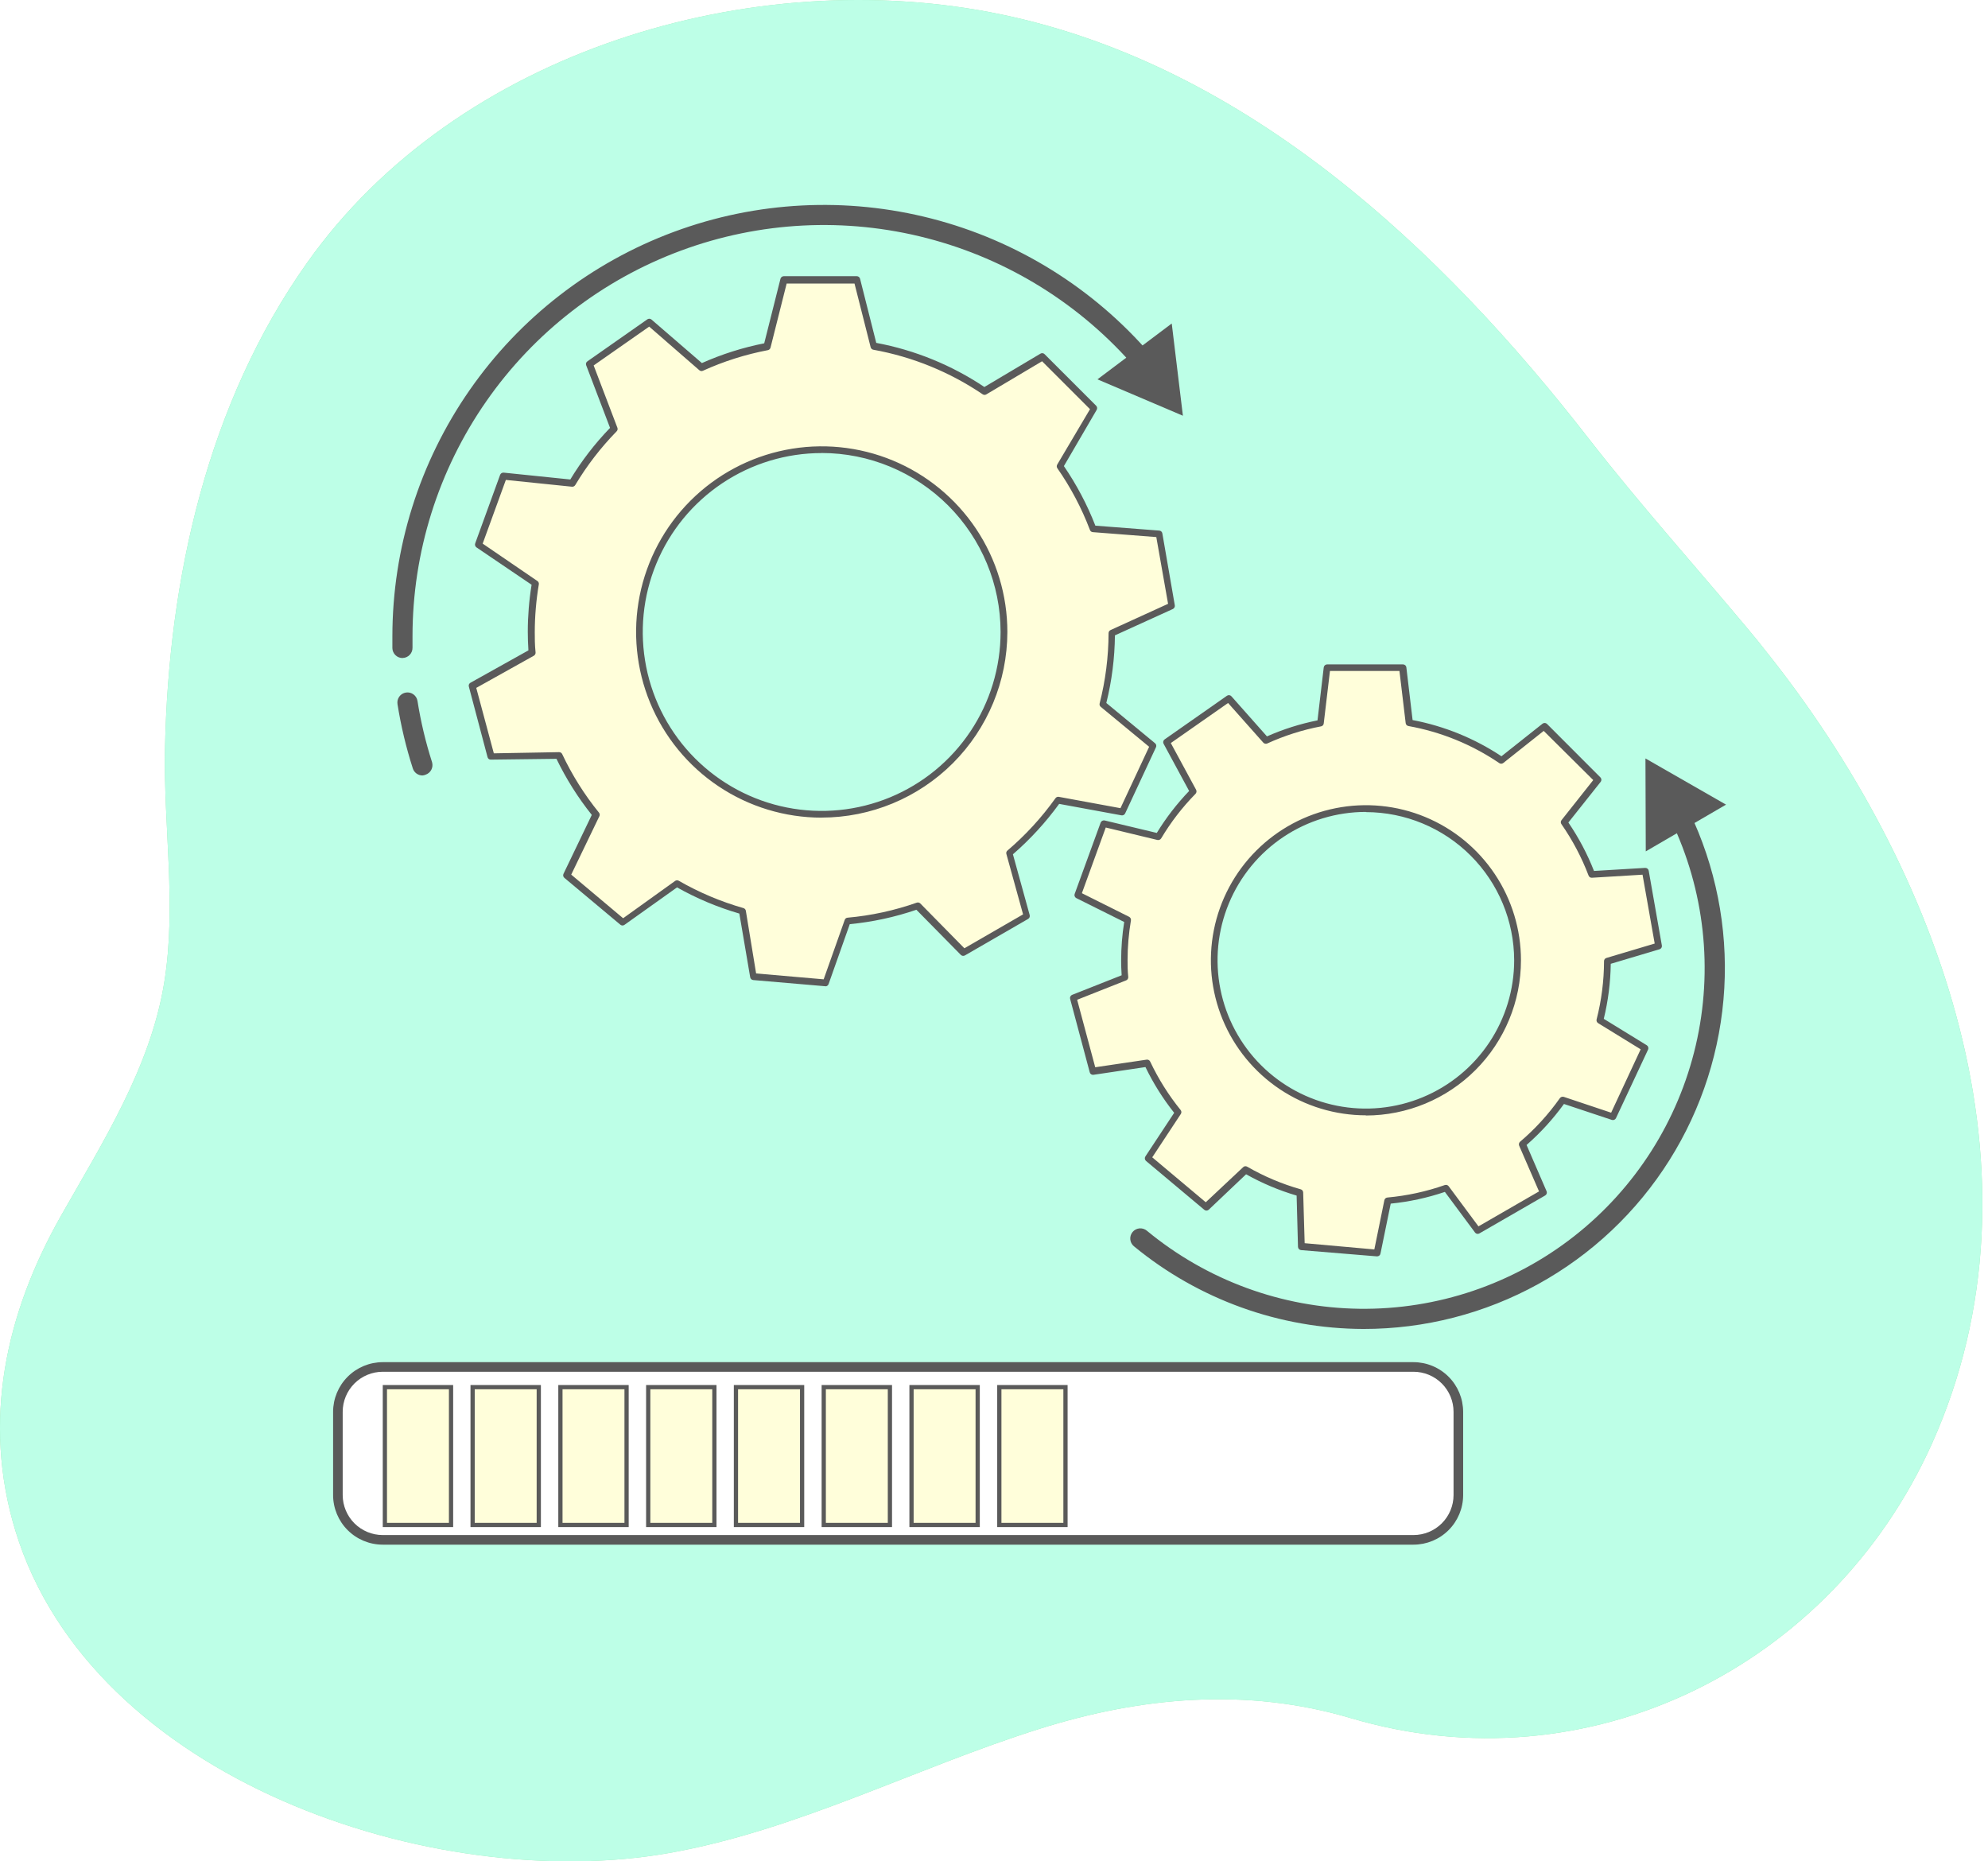
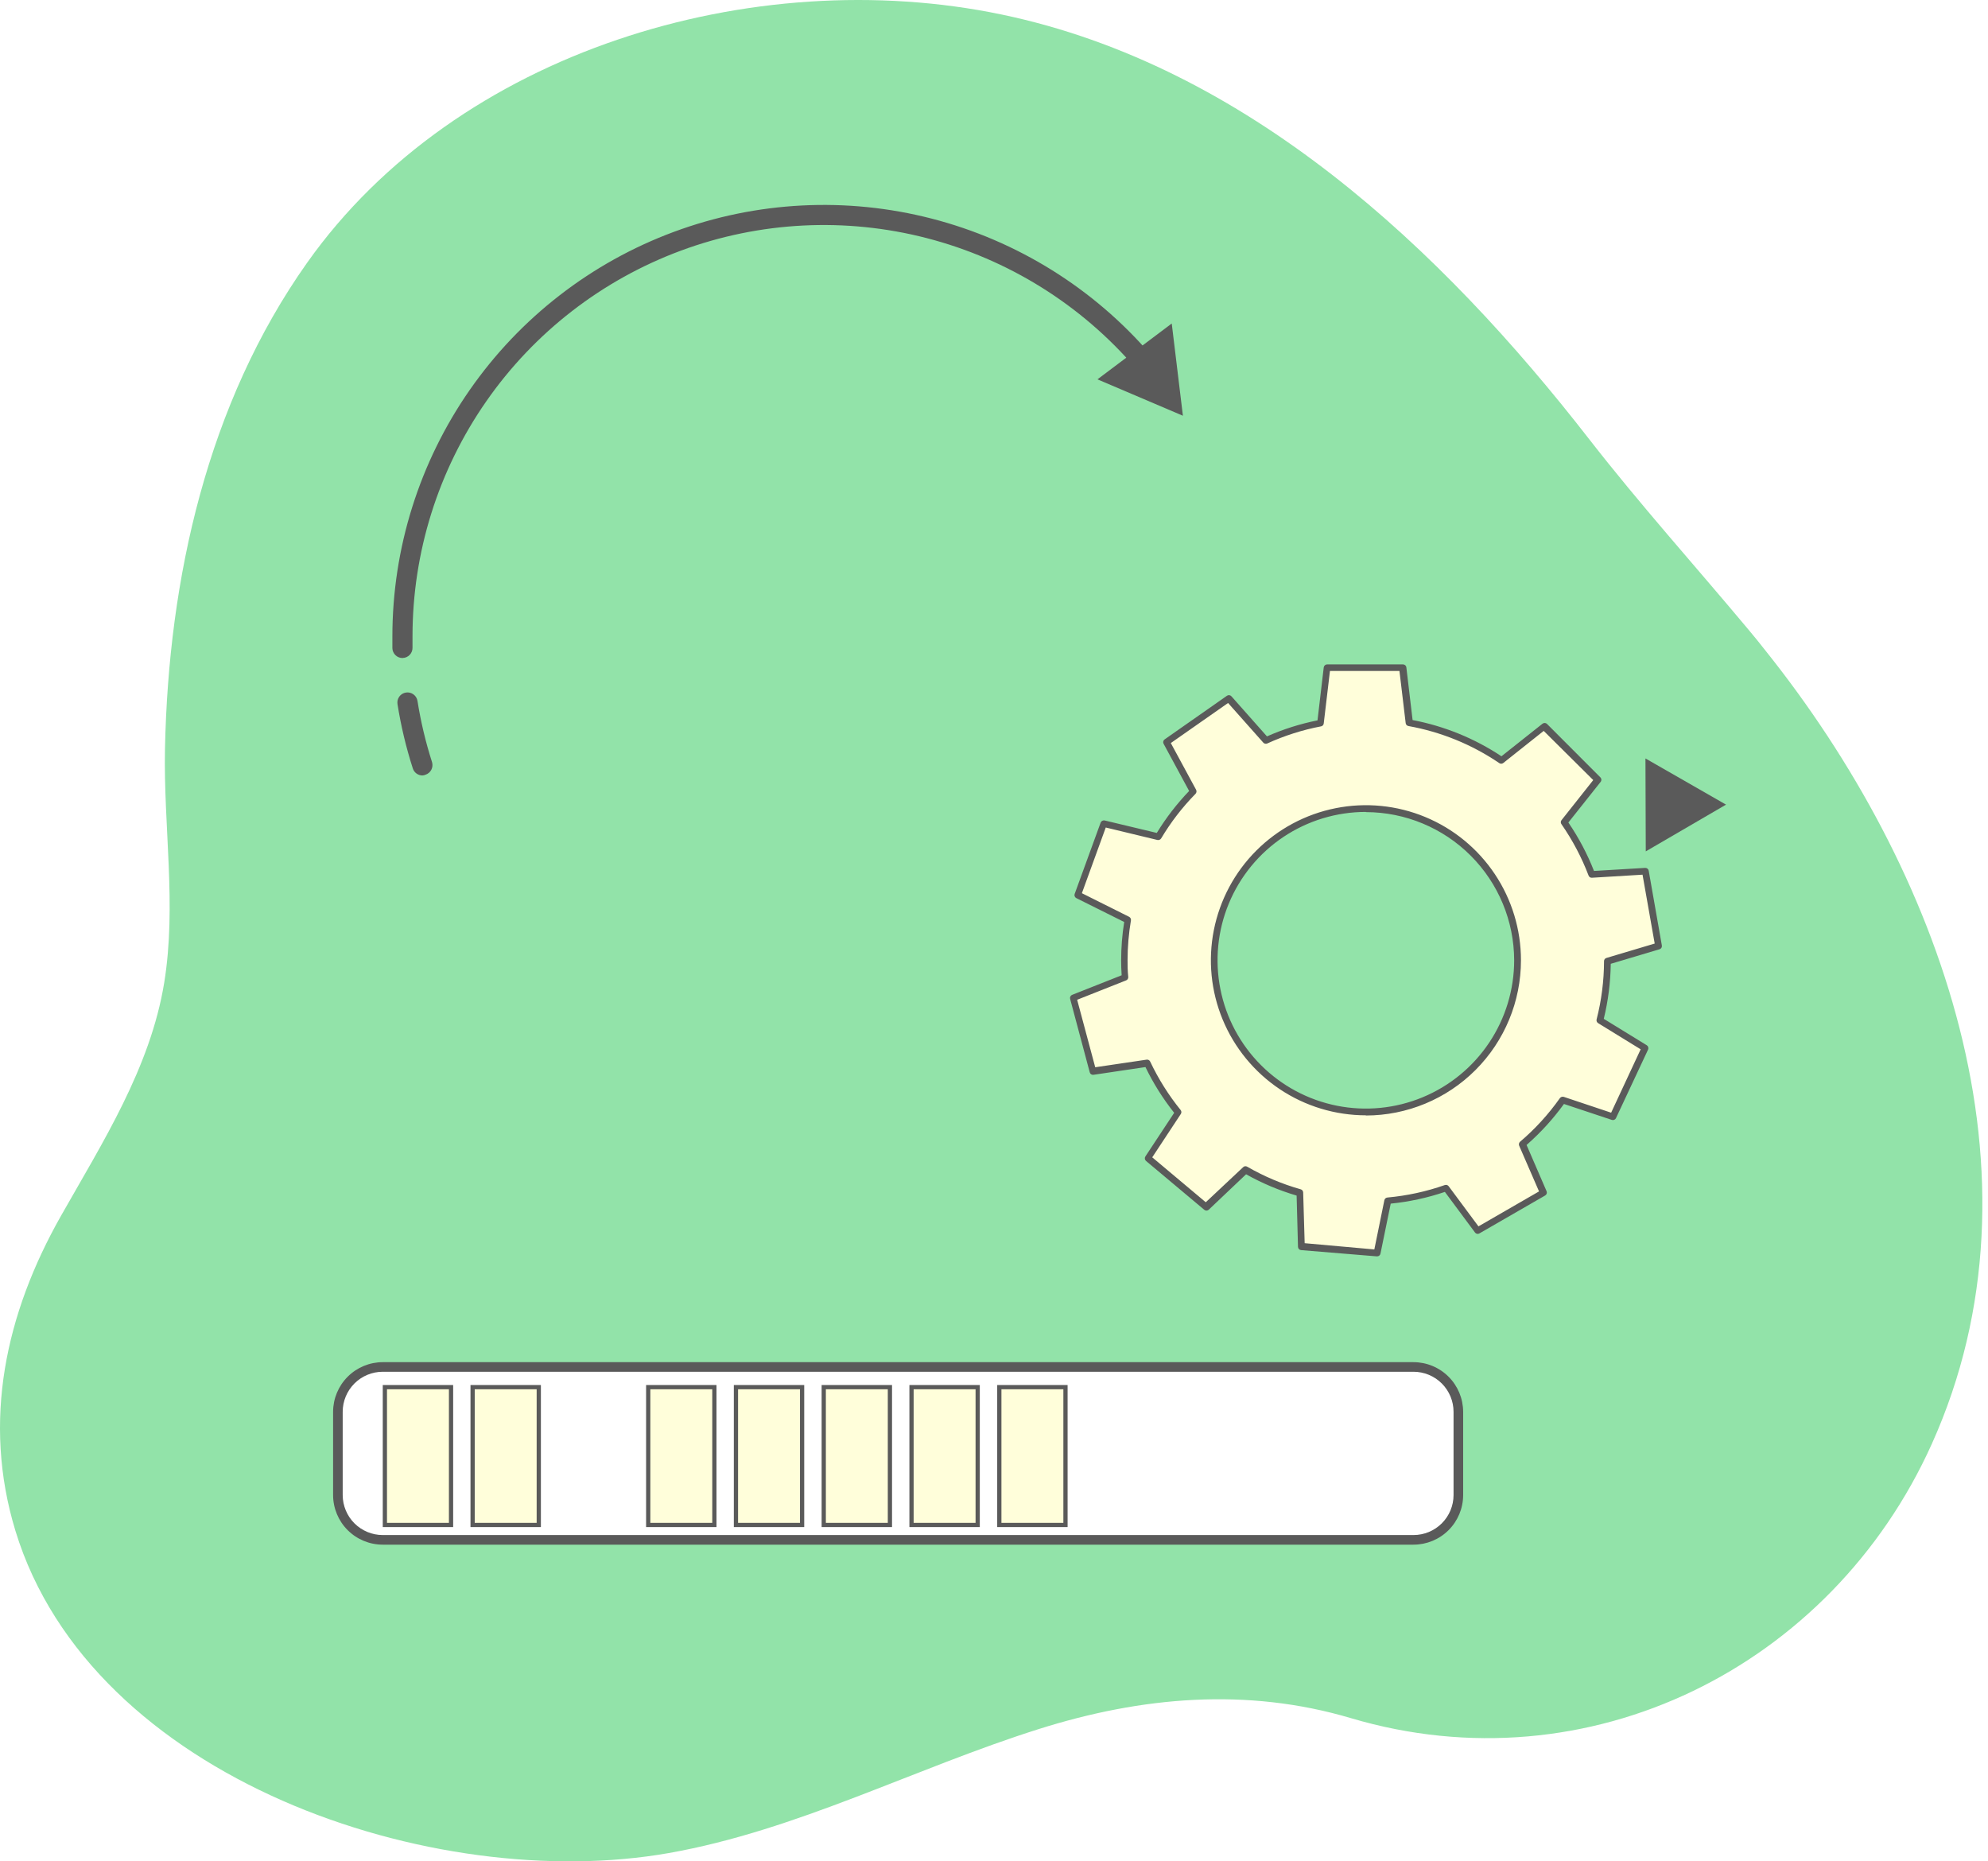
<svg xmlns="http://www.w3.org/2000/svg" width="235" height="220" viewBox="0 0 235 220" fill="none">
  <path d="M206.612 74.331C200.387 66.883 193.838 59.598 187.872 51.93C170.399 29.433 147.417 7.769 118.394 1.714C89.01 -4.414 54.035 6.009 36.305 31.054C24.519 47.694 19.915 68.371 19.502 88.51C19.318 97.704 20.895 106.992 19.414 116.134C17.779 126.189 12.136 135.006 7.201 143.72C0.674 155.248 -2.139 167.94 1.824 180.934C10.788 210.289 51.266 223.931 79.073 219.018C94.233 216.336 108.125 208.992 122.813 204.359C134.924 200.536 147.387 199.423 159.696 203.077C187.747 211.401 216.475 197.052 228.357 170.666C242.699 138.814 229.277 102.646 208.733 76.945C208.033 76.047 207.333 75.185 206.612 74.331Z" fill="#92E3A9" />
-   <path d="M206.612 74.331C200.387 66.883 193.838 59.598 187.872 51.93C170.399 29.433 147.417 7.769 118.394 1.714C89.01 -4.414 54.035 6.009 36.305 31.054C24.519 47.694 19.915 68.371 19.502 88.51C19.318 97.704 20.895 106.992 19.414 116.134C17.779 126.189 12.136 135.006 7.201 143.72C0.674 155.248 -2.139 167.94 1.824 180.934C10.788 210.289 51.266 223.931 79.073 219.018C94.233 216.336 108.125 208.992 122.813 204.359C134.924 200.536 147.387 199.423 159.696 203.077C187.747 211.401 216.475 197.052 228.357 170.666C242.699 138.814 229.277 102.646 208.733 76.945C208.033 76.047 207.333 75.185 206.612 74.331Z" fill="#BDFFE7" />
  <g filter="url(#filter0_d_1647_255)">
    <path d="M167.088 157.568H45.243C42.315 157.568 39.941 159.941 39.941 162.869V172.701C39.941 175.629 42.315 178.002 45.243 178.002H167.088C170.016 178.002 172.39 175.629 172.39 172.701V162.869C172.39 159.941 170.016 157.568 167.088 157.568Z" fill="white" />
    <path d="M167.089 178.57H45.244C43.69 178.57 42.198 177.953 41.098 176.855C39.998 175.756 39.378 174.266 39.375 172.712V162.869C39.378 161.314 39.997 159.822 41.097 158.722C42.197 157.622 43.688 157.003 45.244 157H167.089C168.645 157.003 170.136 157.622 171.236 158.722C172.336 159.822 172.955 161.314 172.958 162.869V172.712C172.955 174.266 172.336 175.756 171.235 176.855C170.135 177.953 168.644 178.57 167.089 178.57ZM45.244 158.135C43.989 158.135 42.785 158.634 41.897 159.522C41.009 160.41 40.51 161.614 40.51 162.869V172.712C40.513 173.965 41.013 175.166 41.901 176.052C42.788 176.937 43.991 177.434 45.244 177.434H167.089C168.343 177.434 169.545 176.937 170.433 176.052C171.32 175.166 171.82 173.965 171.823 172.712V162.869C171.823 161.614 171.324 160.41 170.437 159.522C169.549 158.634 168.345 158.135 167.089 158.135H45.244Z" fill="#5A5A5A" />
    <path d="M53.317 159.953V176.243H45.496V159.953H53.317Z" fill="#FFFEDA" stroke="#5A5A5A" stroke-width="0.5" />
    <path d="M63.688 159.953V176.243H55.867V159.953H63.688Z" fill="#FFFEDA" stroke="#5A5A5A" stroke-width="0.5" />
-     <path d="M74.067 159.953V176.243H66.246V159.953H74.067Z" fill="#FFFEDA" stroke="#5A5A5A" stroke-width="0.5" />
    <path d="M84.446 159.953V176.243H76.625V159.953H84.446Z" fill="#FFFEDA" stroke="#5A5A5A" stroke-width="0.5" />
    <path d="M94.817 159.953V176.243H86.996V159.953H94.817Z" fill="#FFFEDA" stroke="#5A5A5A" stroke-width="0.5" />
    <path d="M105.196 159.953V176.243H97.375V159.953H105.196Z" fill="#FFFEDA" stroke="#5A5A5A" stroke-width="0.5" />
    <path d="M115.571 159.953V176.243H107.75V159.953H115.571Z" fill="#FFFEDA" stroke="#5A5A5A" stroke-width="0.5" />
    <path d="M125.95 159.953V176.243H118.129V159.953H125.95Z" fill="#FFFEDA" stroke="#5A5A5A" stroke-width="0.5" />
  </g>
  <g filter="url(#filter1_d_1647_255)">
-     <path d="M131.442 70.831L138.521 67.605L137.048 59.104L129.24 58.5C128.244 55.894 126.93 53.419 125.328 51.134L129.358 44.335L123.251 38.228L116.401 42.302C112.455 39.616 107.987 37.791 103.289 36.947L101.315 29.116H92.681L90.692 36.991C88.018 37.501 85.414 38.33 82.936 39.459L76.763 34.118L69.699 39.068L72.645 46.707C70.744 48.647 69.08 50.805 67.688 53.138L59.585 52.298L56.639 60.401L63.364 64.96C63.041 66.854 62.879 68.771 62.878 70.691C62.878 71.509 62.878 72.312 62.974 73.115L55.895 77.063L58.104 85.402L66.119 85.299C67.306 87.8 68.79 90.149 70.539 92.296L67.076 99.478L73.706 105.025L80.115 100.436C82.541 101.837 85.132 102.933 87.827 103.699L89.116 111.426L97.713 112.163L100.305 104.848C103.127 104.597 105.906 103.993 108.578 103.051L113.999 108.568L121.476 104.252L119.421 96.819C121.588 94.978 123.518 92.875 125.166 90.558L132.761 91.958L136.444 84.142L130.485 79.221C131.152 76.475 131.473 73.657 131.442 70.831ZM118.677 70.684C118.677 74.945 117.413 79.111 115.046 82.654C112.678 86.198 109.313 88.959 105.376 90.59C101.439 92.221 97.107 92.647 92.927 91.816C88.748 90.985 84.908 88.933 81.895 85.919C78.882 82.906 76.83 79.067 75.998 74.887C75.167 70.708 75.594 66.376 77.225 62.439C78.855 58.502 81.617 55.136 85.16 52.769C88.703 50.401 92.869 49.138 97.131 49.138C99.961 49.138 102.763 49.695 105.378 50.779C107.992 51.862 110.368 53.45 112.369 55.451C114.369 57.453 115.956 59.829 117.039 62.444C118.121 65.059 118.678 67.861 118.677 70.691V70.684Z" fill="#FFFEDA" />
-     <path d="M97.637 112.575L89.041 111.838C88.953 111.831 88.869 111.795 88.803 111.735C88.738 111.675 88.695 111.594 88.68 111.507L87.398 103.979C84.832 103.234 82.36 102.196 80.032 100.885L73.83 105.304C73.761 105.359 73.675 105.389 73.587 105.389C73.499 105.389 73.413 105.359 73.344 105.304L66.714 99.758C66.646 99.701 66.599 99.623 66.58 99.536C66.561 99.449 66.572 99.359 66.611 99.279L69.955 92.318C68.319 90.271 66.918 88.047 65.779 85.688L58.022 85.784C57.933 85.788 57.845 85.761 57.774 85.707C57.702 85.653 57.652 85.576 57.632 85.489L55.422 77.151C55.397 77.066 55.402 76.976 55.435 76.894C55.469 76.812 55.529 76.745 55.606 76.701L62.464 72.871C62.412 72.046 62.39 71.346 62.39 70.661C62.391 68.803 62.541 66.948 62.84 65.114L56.32 60.695C56.247 60.643 56.193 60.569 56.167 60.484C56.14 60.399 56.142 60.307 56.173 60.223L59.12 52.12C59.153 52.038 59.211 51.968 59.287 51.922C59.362 51.876 59.451 51.855 59.539 51.863L67.414 52.673C68.748 50.471 70.324 48.425 72.114 46.574L69.292 39.171C69.259 39.088 69.256 38.997 69.283 38.912C69.31 38.828 69.365 38.755 69.44 38.706L76.504 33.756C76.574 33.701 76.661 33.671 76.751 33.671C76.84 33.671 76.927 33.701 76.997 33.756L82.971 38.913C85.332 37.862 87.803 37.079 90.338 36.578L92.26 28.946C92.284 28.861 92.335 28.785 92.405 28.73C92.475 28.676 92.562 28.646 92.65 28.644H101.284C101.372 28.645 101.458 28.675 101.527 28.73C101.596 28.784 101.645 28.861 101.667 28.946L103.582 36.526C108.151 37.382 112.499 39.156 116.362 41.741L122.992 37.8C123.068 37.753 123.157 37.733 123.245 37.744C123.334 37.755 123.416 37.796 123.478 37.859L129.577 43.959C129.639 44.022 129.678 44.104 129.689 44.192C129.699 44.28 129.681 44.368 129.636 44.445L125.762 51.089C127.267 53.286 128.515 55.649 129.482 58.131L137.039 58.713C137.128 58.72 137.211 58.757 137.277 58.817C137.342 58.877 137.386 58.957 137.4 59.045L138.873 67.545C138.887 67.633 138.872 67.722 138.831 67.8C138.79 67.879 138.725 67.941 138.645 67.98L131.795 71.096C131.768 73.79 131.427 76.473 130.778 79.088L136.538 83.847C136.606 83.902 136.654 83.978 136.674 84.064C136.694 84.149 136.685 84.238 136.649 84.318L133.003 92.141C132.965 92.221 132.902 92.287 132.824 92.329C132.745 92.37 132.655 92.384 132.568 92.369L125.202 91.014C123.612 93.202 121.779 95.201 119.736 96.973L121.718 104.155C121.741 104.241 121.736 104.332 121.703 104.415C121.67 104.497 121.61 104.567 121.533 104.612L114.057 108.929C113.98 108.97 113.893 108.987 113.806 108.975C113.72 108.963 113.64 108.923 113.578 108.862L108.326 103.529C105.776 104.402 103.134 104.973 100.451 105.231L97.947 112.31C97.923 112.377 97.882 112.437 97.828 112.484C97.774 112.531 97.708 112.562 97.637 112.575ZM89.38 111.057L97.365 111.75L99.855 104.722C99.879 104.651 99.925 104.588 99.985 104.542C100.045 104.496 100.118 104.469 100.194 104.465C102.982 104.216 105.729 103.619 108.37 102.689C108.442 102.664 108.519 102.66 108.594 102.677C108.668 102.694 108.736 102.731 108.79 102.785L113.998 108.081L120.937 104.074L118.963 96.936C118.941 96.864 118.942 96.787 118.964 96.715C118.986 96.643 119.029 96.579 119.088 96.531C121.227 94.709 123.135 92.631 124.767 90.344C124.811 90.281 124.872 90.233 124.942 90.204C125.013 90.176 125.09 90.168 125.165 90.182L132.45 91.522L135.839 84.266L130.122 79.545C130.061 79.498 130.016 79.433 129.992 79.359C129.969 79.285 129.968 79.206 129.99 79.132C130.681 76.419 131.035 73.631 131.043 70.831C131.044 70.754 131.066 70.679 131.108 70.615C131.15 70.551 131.209 70.501 131.279 70.47L138.078 67.368L136.686 59.479L129.18 58.897C129.104 58.892 129.032 58.864 128.972 58.819C128.912 58.773 128.866 58.711 128.841 58.639C127.859 56.054 126.563 53.6 124.981 51.332C124.94 51.267 124.918 51.192 124.918 51.115C124.918 51.038 124.94 50.963 124.981 50.898L128.848 44.364L123.183 38.699L116.598 42.611C116.535 42.652 116.46 42.674 116.384 42.674C116.309 42.674 116.234 42.652 116.171 42.611C112.275 39.968 107.869 38.171 103.236 37.336C103.16 37.323 103.09 37.288 103.034 37.236C102.978 37.184 102.938 37.116 102.919 37.042L101.011 29.514H92.989L91.082 37.093C91.062 37.167 91.022 37.234 90.966 37.286C90.91 37.339 90.84 37.374 90.765 37.388C88.121 37.891 85.547 38.707 83.097 39.819C83.027 39.851 82.95 39.863 82.874 39.852C82.799 39.842 82.727 39.81 82.669 39.76L76.74 34.603L70.176 39.193L72.983 46.559C73.01 46.63 73.016 46.707 73 46.782C72.984 46.856 72.948 46.925 72.894 46.979C71.019 48.899 69.374 51.033 67.996 53.336C67.956 53.4 67.899 53.453 67.832 53.486C67.764 53.52 67.688 53.534 67.613 53.527L59.797 52.724L57.057 60.253L63.525 64.672C63.589 64.715 63.639 64.775 63.669 64.846C63.7 64.916 63.708 64.995 63.694 65.07C63.379 66.942 63.218 68.837 63.215 70.735C63.215 71.471 63.215 72.208 63.311 73.129C63.314 73.204 63.297 73.279 63.26 73.346C63.224 73.412 63.17 73.467 63.105 73.504L56.298 77.305L58.376 85.04L66.095 84.9C66.171 84.9 66.245 84.921 66.309 84.962C66.373 85.002 66.424 85.06 66.456 85.128C67.621 87.601 69.08 89.923 70.802 92.045C70.85 92.103 70.879 92.174 70.889 92.248C70.898 92.322 70.886 92.397 70.854 92.465L67.524 99.375L73.66 104.531L79.819 100.111C79.883 100.07 79.959 100.048 80.036 100.048C80.113 100.048 80.188 100.07 80.253 100.111C82.654 101.49 85.214 102.571 87.877 103.33C87.95 103.35 88.016 103.391 88.067 103.447C88.118 103.503 88.152 103.572 88.165 103.647L89.38 111.057ZM97.129 92.642C92.789 92.641 88.547 91.352 84.94 88.94C81.332 86.528 78.521 83.1 76.861 79.091C75.201 75.081 74.768 70.669 75.615 66.412C76.463 62.156 78.553 58.247 81.622 55.179C84.692 52.111 88.602 50.021 92.858 49.175C97.115 48.329 101.527 48.764 105.536 50.425C109.545 52.086 112.972 54.899 115.383 58.507C117.794 62.116 119.08 66.358 119.08 70.698C119.071 76.516 116.754 82.092 112.639 86.204C108.524 90.316 102.947 92.629 97.129 92.635V92.642ZM97.129 49.55C92.946 49.55 88.858 50.79 85.38 53.114C81.902 55.438 79.191 58.74 77.591 62.605C75.99 66.469 75.571 70.721 76.387 74.824C77.203 78.926 79.217 82.695 82.175 85.652C85.133 88.61 88.901 90.624 93.003 91.44C97.106 92.256 101.358 91.837 105.222 90.237C109.087 88.636 112.39 85.925 114.713 82.447C117.037 78.969 118.278 74.881 118.278 70.698C118.274 65.09 116.045 59.712 112.079 55.745C108.114 51.779 102.738 49.548 97.129 49.542V49.55Z" fill="#5A5A5A" />
    <path d="M49.933 87.655C49.681 87.655 49.434 87.574 49.23 87.424C49.027 87.275 48.876 87.064 48.799 86.823C48 84.339 47.395 81.798 46.987 79.221C46.938 78.907 47.016 78.587 47.203 78.331C47.39 78.075 47.672 77.903 47.985 77.855C48.299 77.806 48.619 77.883 48.875 78.071C49.131 78.258 49.303 78.539 49.352 78.853C49.741 81.307 50.317 83.727 51.075 86.094C51.161 86.392 51.129 86.711 50.985 86.986C50.841 87.261 50.596 87.469 50.302 87.567C50.185 87.618 50.06 87.648 49.933 87.655Z" fill="#5A5A5A" />
    <path d="M47.584 73.777C47.271 73.777 46.971 73.655 46.747 73.438C46.523 73.221 46.392 72.925 46.383 72.613C46.383 72.149 46.383 71.685 46.383 71.221C46.385 60.806 49.576 50.641 55.526 42.092C61.475 33.544 69.899 27.022 79.665 23.402C89.431 19.782 100.071 19.239 110.155 21.844C120.239 24.45 129.284 30.079 136.074 37.977C136.176 38.096 136.254 38.234 136.304 38.383C136.353 38.532 136.372 38.69 136.361 38.846C136.349 39.003 136.306 39.156 136.236 39.296C136.165 39.436 136.068 39.561 135.949 39.664C135.83 39.766 135.692 39.844 135.542 39.894C135.393 39.943 135.236 39.962 135.079 39.95C134.923 39.939 134.77 39.897 134.629 39.826C134.489 39.755 134.364 39.657 134.262 39.538C127.792 32.005 119.171 26.634 109.558 24.146C99.945 21.659 89.801 22.175 80.49 25.624C71.179 29.074 63.147 35.291 57.475 43.442C51.803 51.592 48.762 61.283 48.762 71.213C48.762 71.655 48.762 72.097 48.762 72.539C48.767 72.697 48.741 72.853 48.685 73C48.629 73.147 48.544 73.282 48.436 73.396C48.328 73.511 48.198 73.603 48.054 73.667C47.911 73.731 47.756 73.766 47.598 73.769L47.584 73.777Z" fill="#5A5A5A" />
    <path d="M138.511 34.236L139.83 45.138L129.73 40.836L138.511 34.236Z" fill="#5A5A5A" />
  </g>
  <g filter="url(#filter2_d_1647_255)">
    <path d="M190.01 109.644L196.058 107.84L194.496 99L188.154 99.383C187.326 97.206 186.235 95.138 184.905 93.225L188.89 88.201L182.541 81.881L177.473 85.903C174.192 83.686 170.483 82.18 166.585 81.483L165.849 74.972H156.862L156.125 81.528C153.898 81.951 151.729 82.638 149.665 83.575L145.245 78.618L137.879 83.774L141.039 89.616C139.458 91.229 138.073 93.024 136.914 94.964L130.461 93.424L127.412 101.77L133.305 104.716C133.035 106.291 132.899 107.885 132.9 109.482C132.9 110.16 132.9 110.83 132.981 111.501L126.859 113.917L129.18 122.587L135.61 121.637C136.598 123.718 137.835 125.672 139.294 127.456L135.728 132.855L142.608 138.623L147.249 134.203C149.271 135.367 151.428 136.277 153.672 136.914L153.842 143.264L162.784 144.045L164.051 137.879C166.397 137.674 168.708 137.179 170.931 136.406L174.666 141.437L182.437 136.951L179.955 131.22C181.754 129.684 183.359 127.936 184.736 126.012L190.673 127.986L194.466 119.883L189.111 116.628C189.7 114.346 190.002 112 190.01 109.644ZM179.388 109.519C179.388 113.066 178.336 116.532 176.366 119.481C174.395 122.43 171.595 124.728 168.318 126.084C165.041 127.441 161.436 127.796 157.958 127.104C154.48 126.411 151.285 124.703 148.778 122.195C146.271 119.686 144.564 116.491 143.873 113.013C143.182 109.534 143.538 105.929 144.896 102.653C146.254 99.377 148.553 96.577 151.503 94.608C154.452 92.639 157.919 91.588 161.466 91.59C163.82 91.59 166.151 92.054 168.326 92.955C170.501 93.856 172.477 95.177 174.141 96.842C175.806 98.507 177.125 100.483 178.026 102.658C178.926 104.834 179.389 107.165 179.388 109.519Z" fill="#FFFEDA" />
    <path d="M162.776 144.494H162.739L153.804 143.757C153.706 143.75 153.614 143.707 153.546 143.636C153.478 143.565 153.439 143.472 153.435 143.374L153.273 137.311C151.193 136.699 149.189 135.854 147.299 134.792L142.88 138.984C142.807 139.049 142.712 139.085 142.614 139.085C142.517 139.085 142.422 139.049 142.349 138.984L135.469 133.216C135.394 133.152 135.346 133.062 135.332 132.965C135.319 132.867 135.341 132.768 135.395 132.686L138.799 127.529C137.471 125.857 136.332 124.044 135.403 122.122L129.259 123.036C129.162 123.051 129.063 123.03 128.981 122.975C128.899 122.921 128.84 122.837 128.817 122.741L126.497 114.056C126.473 113.962 126.484 113.861 126.529 113.774C126.573 113.687 126.649 113.62 126.74 113.585L132.589 111.272C132.545 110.616 132.53 110.057 132.53 109.519C132.531 107.997 132.651 106.477 132.891 104.974L127.234 102.153C127.145 102.109 127.076 102.035 127.04 101.944C127.003 101.853 127.001 101.751 127.035 101.659L130.107 93.225C130.143 93.134 130.21 93.059 130.296 93.013C130.383 92.967 130.482 92.953 130.578 92.974L136.744 94.448C137.835 92.662 139.117 91 140.567 89.49L137.546 83.906C137.5 83.82 137.487 83.72 137.511 83.625C137.534 83.53 137.591 83.446 137.672 83.391L145.038 78.234C145.119 78.178 145.218 78.153 145.316 78.165C145.414 78.177 145.504 78.226 145.568 78.301L149.767 83.037C151.683 82.189 153.686 81.555 155.741 81.144L156.478 74.883C156.49 74.786 156.537 74.697 156.61 74.632C156.683 74.567 156.778 74.53 156.875 74.529H165.855C165.952 74.531 166.045 74.567 166.117 74.632C166.189 74.697 166.234 74.787 166.245 74.883L166.982 81.107C170.734 81.819 174.305 83.274 177.486 85.387L182.326 81.549C182.399 81.486 182.493 81.45 182.591 81.45C182.688 81.45 182.782 81.486 182.856 81.549L189.198 87.899C189.264 87.972 189.3 88.066 189.3 88.164C189.3 88.262 189.264 88.356 189.198 88.429L185.397 93.217C186.617 95.006 187.633 96.926 188.425 98.941L194.472 98.58C194.571 98.575 194.668 98.606 194.745 98.667C194.822 98.728 194.875 98.815 194.892 98.911L196.447 107.751C196.465 107.847 196.446 107.947 196.394 108.03C196.343 108.114 196.261 108.174 196.167 108.2L190.406 109.917C190.377 112.109 190.1 114.291 189.581 116.421L194.664 119.544C194.747 119.596 194.808 119.676 194.836 119.769C194.865 119.863 194.858 119.963 194.819 120.052L191.025 128.155C190.983 128.243 190.911 128.314 190.822 128.353C190.733 128.392 190.632 128.398 190.539 128.369L184.874 126.483C183.588 128.26 182.105 129.886 180.455 131.33L182.819 136.796C182.858 136.885 182.863 136.985 182.833 137.077C182.803 137.169 182.74 137.247 182.657 137.297L174.878 141.783C174.795 141.833 174.696 141.85 174.601 141.831C174.505 141.812 174.42 141.758 174.363 141.68L170.798 136.877C168.723 137.581 166.576 138.045 164.396 138.262L163.188 144.155C163.174 144.252 163.123 144.341 163.047 144.404C162.971 144.466 162.874 144.498 162.776 144.494ZM154.224 142.939L162.459 143.676L163.645 137.857C163.663 137.772 163.708 137.696 163.773 137.639C163.838 137.582 163.92 137.547 164.006 137.54C166.319 137.331 168.598 136.836 170.79 136.067C170.871 136.039 170.959 136.037 171.041 136.062C171.123 136.087 171.195 136.138 171.247 136.207L174.768 140.95L181.928 136.818L179.578 131.411C179.546 131.332 179.54 131.245 179.559 131.162C179.579 131.078 179.624 131.003 179.688 130.947C181.468 129.433 183.049 127.7 184.396 125.791C184.447 125.722 184.519 125.672 184.601 125.645C184.682 125.619 184.77 125.618 184.852 125.643L190.451 127.514L193.942 120.023L188.911 116.929C188.839 116.884 188.783 116.816 188.751 116.737C188.719 116.658 188.713 116.57 188.734 116.487C189.311 114.237 189.606 111.923 189.611 109.6C189.611 109.514 189.639 109.431 189.691 109.364C189.743 109.296 189.816 109.247 189.898 109.224L195.6 107.523L194.163 99.383L188.182 99.744C188.096 99.75 188.011 99.729 187.939 99.682C187.867 99.636 187.813 99.567 187.784 99.486C186.966 97.34 185.89 95.302 184.58 93.416C184.528 93.348 184.5 93.266 184.5 93.18C184.5 93.095 184.528 93.013 184.58 92.945L188.336 88.201L182.48 82.389L177.692 86.19C177.624 86.241 177.542 86.269 177.457 86.269C177.371 86.269 177.289 86.241 177.221 86.19C173.99 83.994 170.333 82.503 166.488 81.814C166.404 81.799 166.327 81.757 166.269 81.695C166.211 81.633 166.174 81.553 166.164 81.468L165.428 75.303H157.214L156.478 81.505C156.471 81.59 156.436 81.67 156.378 81.732C156.321 81.795 156.245 81.837 156.161 81.851C153.966 82.27 151.829 82.95 149.796 83.877C149.718 83.911 149.631 83.919 149.548 83.901C149.464 83.882 149.389 83.838 149.332 83.774L145.17 79.089L138.401 83.825L141.392 89.35C141.431 89.426 141.445 89.512 141.433 89.596C141.421 89.681 141.384 89.759 141.325 89.822C139.764 91.411 138.399 93.182 137.259 95.096C137.213 95.168 137.146 95.224 137.067 95.257C136.988 95.29 136.901 95.298 136.817 95.28L130.711 93.807L127.889 101.571L133.473 104.362C133.549 104.402 133.611 104.464 133.649 104.541C133.688 104.618 133.701 104.705 133.687 104.79C133.423 106.342 133.29 107.914 133.289 109.489C133.289 110.086 133.289 110.719 133.37 111.478C133.375 111.562 133.353 111.646 133.308 111.717C133.263 111.788 133.197 111.844 133.119 111.876L127.329 114.167L129.466 122.144L135.543 121.246C135.628 121.233 135.715 121.249 135.791 121.29C135.867 121.331 135.927 121.396 135.963 121.474C136.932 123.524 138.144 125.451 139.572 127.212C139.622 127.281 139.65 127.363 139.65 127.448C139.65 127.533 139.622 127.616 139.572 127.684L136.206 132.789L142.533 138.1L146.953 133.952C147.014 133.892 147.094 133.854 147.179 133.843C147.264 133.832 147.35 133.85 147.425 133.894C149.415 135.043 151.54 135.941 153.752 136.568C153.834 136.589 153.907 136.637 153.96 136.703C154.013 136.77 154.043 136.851 154.047 136.936L154.224 142.939ZM161.465 127.824C157.84 127.824 154.296 126.749 151.282 124.735C148.269 122.721 145.92 119.859 144.532 116.51C143.145 113.161 142.782 109.476 143.49 105.921C144.197 102.366 145.942 99.1 148.505 96.537C151.068 93.974 154.334 92.229 157.889 91.522C161.444 90.815 165.129 91.177 168.478 92.565C171.827 93.952 174.689 96.301 176.703 99.315C178.717 102.329 179.792 105.872 179.792 109.497C179.792 114.359 177.861 119.023 174.425 122.464C170.989 125.904 166.327 127.84 161.465 127.846V127.824ZM161.465 91.965C157.997 91.964 154.606 92.991 151.722 94.916C148.838 96.842 146.59 99.579 145.262 102.783C143.934 105.986 143.586 109.511 144.262 112.912C144.937 116.314 146.606 119.438 149.058 121.891C151.509 124.343 154.633 126.014 158.034 126.691C161.435 127.368 164.961 127.021 168.164 125.694C171.368 124.368 174.107 122.121 176.034 119.237C177.96 116.354 178.989 112.964 178.989 109.497C178.977 104.854 177.127 100.405 173.842 97.123C170.558 93.842 166.107 91.995 161.465 91.987V91.965Z" fill="#5A5A5A" />
-     <path d="M161.176 153.075C151.272 153.05 141.683 149.596 134.038 143.3C133.794 143.098 133.64 142.807 133.611 142.491C133.581 142.175 133.678 141.861 133.88 141.617C134.082 141.372 134.373 141.218 134.689 141.189C135.005 141.159 135.319 141.256 135.563 141.458C142.644 147.312 151.512 150.569 160.698 150.69C169.884 150.811 178.835 147.788 186.067 142.123C193.298 136.458 198.376 128.491 200.458 119.543C202.54 110.596 201.501 101.205 197.513 92.93C197.431 92.787 197.38 92.628 197.361 92.464C197.343 92.3 197.359 92.134 197.408 91.977C197.457 91.819 197.538 91.674 197.646 91.549C197.753 91.424 197.886 91.322 198.034 91.251C198.183 91.179 198.345 91.139 198.509 91.133C198.674 91.127 198.839 91.154 198.992 91.215C199.146 91.275 199.285 91.366 199.402 91.482C199.519 91.598 199.611 91.738 199.671 91.891C202.805 98.4 204.235 105.597 203.828 112.81C203.42 120.022 201.188 127.013 197.341 133.127C193.494 139.241 188.158 144.279 181.833 147.768C175.507 151.257 168.399 153.083 161.176 153.075Z" fill="#5A5A5A" />
    <path d="M194.545 96.627L194.508 85.644L204.032 91.103L194.545 96.627Z" fill="#5A5A5A" />
  </g>
  <defs>
    <filter id="filter0_d_1647_255" x="27.375" y="149" width="157.582" height="45.57" filterUnits="userSpaceOnUse" color-interpolation-filters="sRGB">
      <feFlood flood-opacity="0" result="BackgroundImageFix" />
      <feColorMatrix in="SourceAlpha" type="matrix" values="0 0 0 0 0 0 0 0 0 0 0 0 0 0 0 0 0 0 127 0" result="hardAlpha" />
      <feOffset dy="4" />
      <feGaussianBlur stdDeviation="6" />
      <feComposite in2="hardAlpha" operator="out" />
      <feColorMatrix type="matrix" values="0 0 0 0 0 0 0 0 0 0 0 0 0 0 0 0 0 0 0.25 0" />
      <feBlend mode="normal" in2="BackgroundImageFix" result="effect1_dropShadow_1647_255" />
      <feBlend mode="normal" in="SourceGraphic" in2="effect1_dropShadow_1647_255" result="shape" />
    </filter>
    <filter id="filter1_d_1647_255" x="34.383" y="12.222" width="117.445" height="116.353" filterUnits="userSpaceOnUse" color-interpolation-filters="sRGB">
      <feFlood flood-opacity="0" result="BackgroundImageFix" />
      <feColorMatrix in="SourceAlpha" type="matrix" values="0 0 0 0 0 0 0 0 0 0 0 0 0 0 0 0 0 0 127 0" result="hardAlpha" />
      <feOffset dy="4" />
      <feGaussianBlur stdDeviation="6" />
      <feComposite in2="hardAlpha" operator="out" />
      <feColorMatrix type="matrix" values="0 0 0 0 0 0 0 0 0 0 0 0 0 0 0 0 0 0 0.25 0" />
      <feBlend mode="normal" in2="BackgroundImageFix" result="effect1_dropShadow_1647_255" />
      <feBlend mode="normal" in="SourceGraphic" in2="effect1_dropShadow_1647_255" result="shape" />
    </filter>
    <filter id="filter2_d_1647_255" x="114.484" y="66.529" width="101.547" height="102.545" filterUnits="userSpaceOnUse" color-interpolation-filters="sRGB">
      <feFlood flood-opacity="0" result="BackgroundImageFix" />
      <feColorMatrix in="SourceAlpha" type="matrix" values="0 0 0 0 0 0 0 0 0 0 0 0 0 0 0 0 0 0 127 0" result="hardAlpha" />
      <feOffset dy="4" />
      <feGaussianBlur stdDeviation="6" />
      <feComposite in2="hardAlpha" operator="out" />
      <feColorMatrix type="matrix" values="0 0 0 0 0 0 0 0 0 0 0 0 0 0 0 0 0 0 0.25 0" />
      <feBlend mode="normal" in2="BackgroundImageFix" result="effect1_dropShadow_1647_255" />
      <feBlend mode="normal" in="SourceGraphic" in2="effect1_dropShadow_1647_255" result="shape" />
    </filter>
  </defs>
</svg>